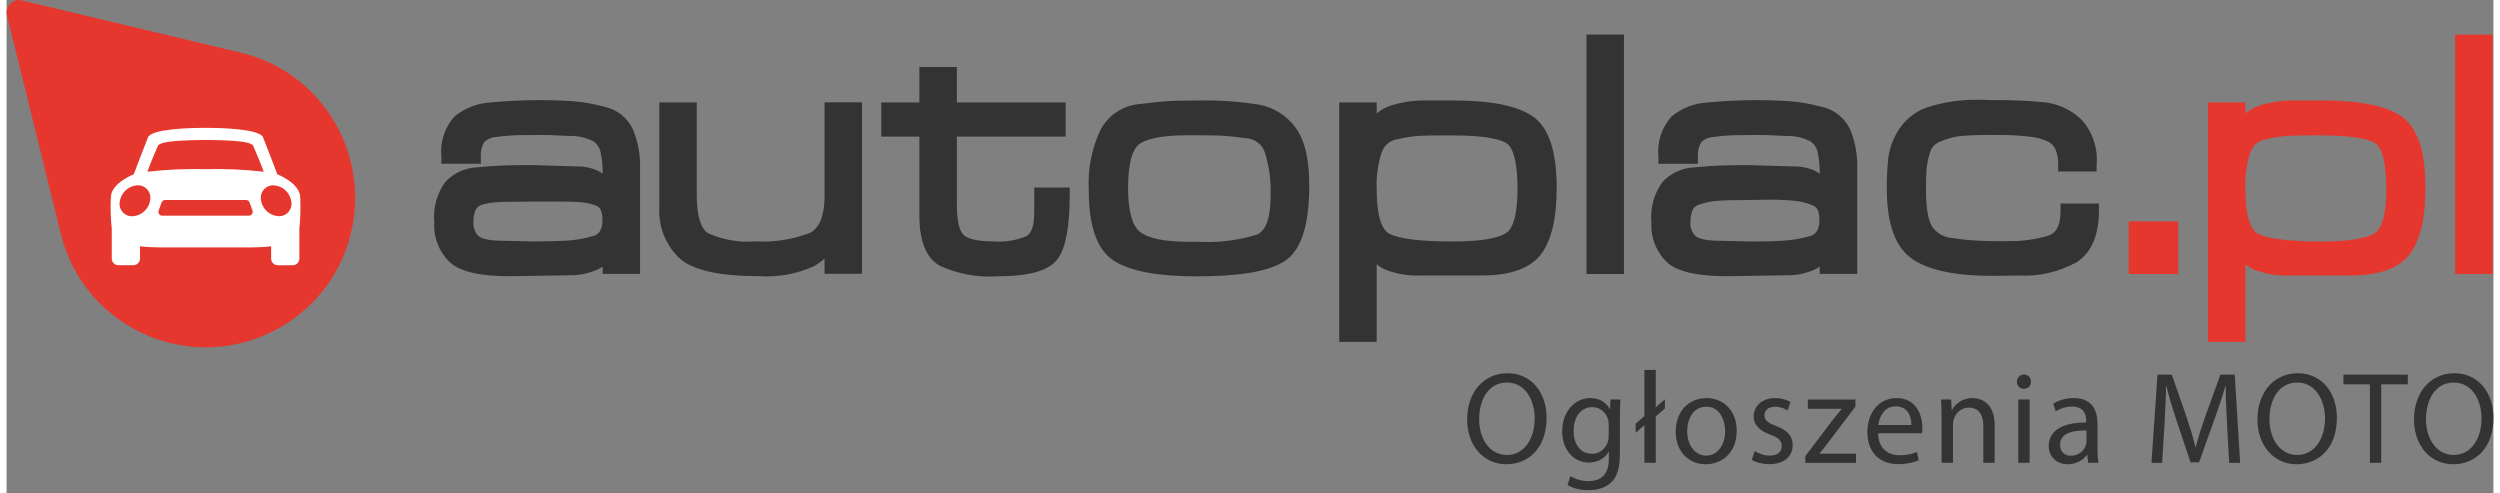
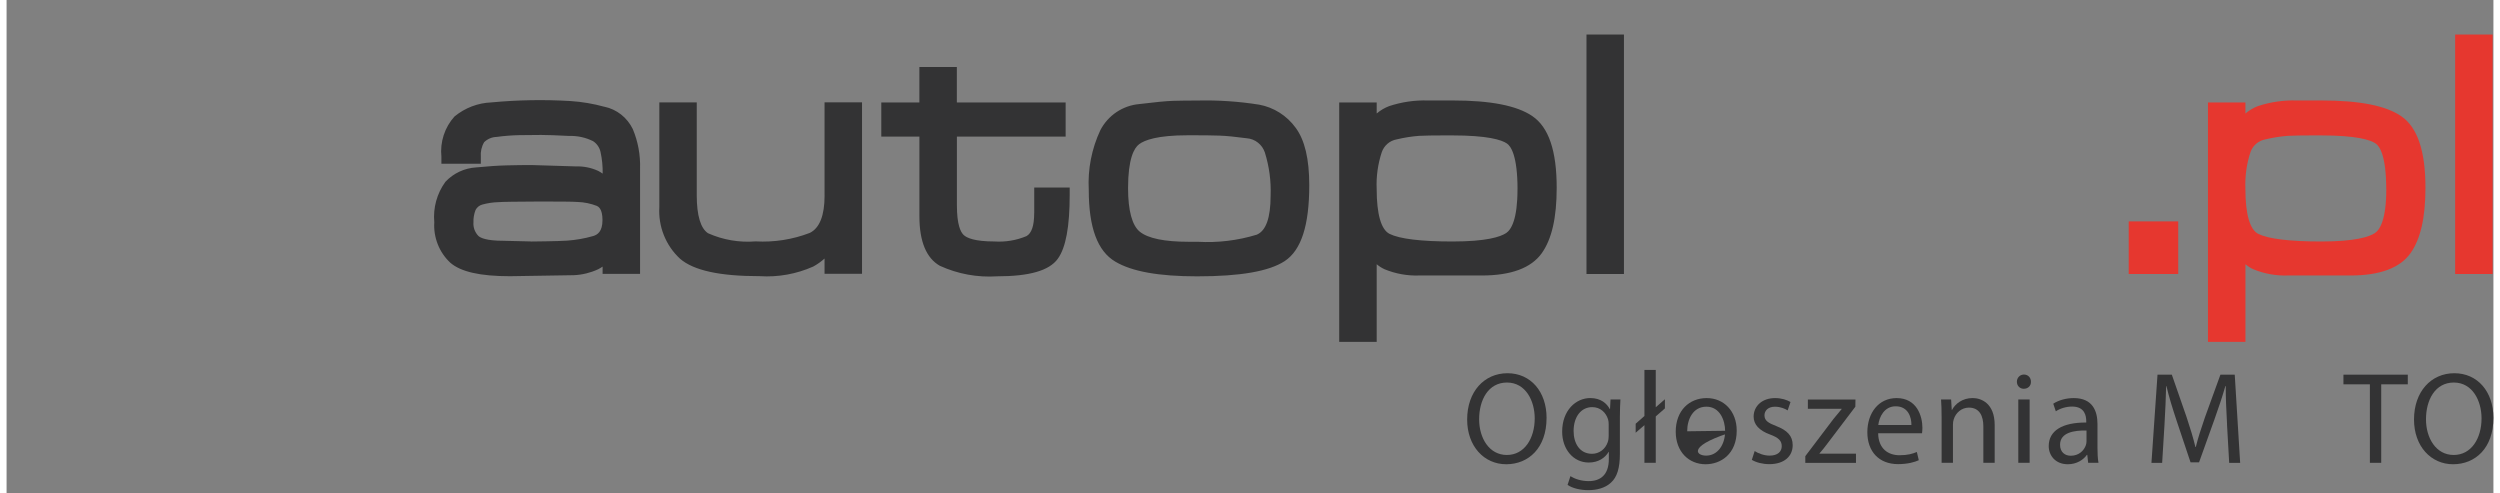
<svg xmlns="http://www.w3.org/2000/svg" width="380px" height="75px" viewBox="0 0 378 75" version="1.1">
  <rect x="0" y="0" width="378" height="75" fill="#808080" stroke="none" />
  <g id="surface1">
    <path style=" stroke:none;fill-rule:nonzero;fill:rgb(90.196%,21.569%,18.431%);fill-opacity:1;" d="M 330.09 41.648 L 322.566 41.648 L 322.566 33.652 L 330.09 33.652 Z M 330.09 41.648 " />
-     <path style=" stroke:none;fill-rule:nonzero;fill:rgb(90.196%,21.569%,18.431%);fill-opacity:1;" d="M 46.387 46.102 C 48.484 44 50.145 41.496 51.281 38.73 C 52.41 35.973 52.992 33.008 52.984 30.016 C 52.977 27.023 52.383 24.066 51.234 21.309 C 50.09 18.551 48.41 16.059 46.301 13.965 C 43.305 10.977 39.543 8.898 35.441 7.965 L 2.309 0.062 C 2.047 -0.012 1.773 -0.02 1.512 0.031 C 1.246 0.086 1 0.199 0.785 0.367 C 0.477 0.586 0.242 0.898 0.113 1.258 C -0.016 1.613 -0.035 2.008 0.059 2.375 L 8.289 35.719 C 9.293 39.703 11.355 43.324 14.262 46.195 C 18.559 50.445 24.332 52.812 30.336 52.793 C 36.34 52.773 42.098 50.371 46.375 46.094 L 46.395 46.094 Z M 46.387 46.102 " />
-     <path style=" stroke:none;fill-rule:nonzero;fill:rgb(100%,100%,100%);fill-opacity:1;" d="M 44.621 29.832 C 44.465 27.793 41.148 26.484 41.148 26.484 C 41.148 26.484 39.539 22.215 38.984 20.875 C 38.477 19.617 32.793 19.418 30.242 19.438 C 27.695 19.422 22.012 19.609 21.496 20.875 C 20.945 22.215 19.336 26.484 19.336 26.484 C 19.336 26.484 16.016 27.789 15.863 29.832 C 15.766 31.48 15.809 33.133 15.988 34.777 L 15.988 39.305 C 15.988 39.574 16.098 39.828 16.281 40.016 C 16.473 40.207 16.723 40.309 16.988 40.309 L 19.281 40.309 C 19.547 40.309 19.797 40.207 19.988 40.016 C 20.176 39.828 20.281 39.574 20.281 39.305 L 20.281 37.434 C 21.305 37.551 22.332 37.605 23.363 37.605 L 37.129 37.605 C 38.156 37.605 39.188 37.555 40.211 37.434 L 40.211 39.312 C 40.211 39.582 40.32 39.836 40.512 40.023 C 40.699 40.215 40.949 40.316 41.215 40.316 L 43.5 40.316 C 43.762 40.316 44.016 40.215 44.207 40.023 C 44.395 39.836 44.504 39.582 44.504 39.312 L 44.504 34.781 C 44.668 33.137 44.711 31.484 44.625 29.836 L 44.617 29.836 Z M 23.027 22.098 C 23.395 21.754 24.176 21.316 30.246 21.277 C 36.309 21.309 37.094 21.754 37.461 22.098 C 37.902 23.168 38.711 24.98 39.078 26.102 C 36.145 25.766 33.195 25.637 30.246 25.711 C 27.293 25.637 24.344 25.766 21.41 26.102 C 21.773 24.98 22.582 23.172 23.031 22.098 Z M 19.23 32.863 C 18.945 32.895 18.656 32.852 18.383 32.75 C 18.113 32.645 17.871 32.48 17.672 32.266 C 17.477 32.047 17.332 31.789 17.246 31.508 C 17.164 31.227 17.148 30.934 17.199 30.645 C 17.293 29.996 17.605 29.398 18.074 28.949 C 18.547 28.504 19.152 28.227 19.797 28.172 C 20.086 28.145 20.375 28.184 20.648 28.289 C 20.918 28.391 21.16 28.559 21.355 28.773 C 21.555 28.988 21.699 29.246 21.781 29.527 C 21.867 29.809 21.879 30.105 21.836 30.395 C 21.742 31.043 21.434 31.641 20.957 32.086 C 20.488 32.539 19.879 32.809 19.234 32.863 Z M 36.84 32.785 L 23.656 32.785 C 23.566 32.785 23.477 32.762 23.391 32.719 C 23.309 32.676 23.238 32.613 23.188 32.539 C 23.133 32.461 23.098 32.371 23.086 32.277 C 23.078 32.188 23.086 32.09 23.117 32.004 L 23.559 30.781 C 23.602 30.672 23.672 30.57 23.77 30.5 C 23.871 30.43 23.984 30.395 24.102 30.395 L 36.395 30.395 C 36.512 30.395 36.629 30.43 36.723 30.5 C 36.82 30.57 36.895 30.668 36.934 30.777 L 37.375 32 C 37.406 32.086 37.418 32.18 37.402 32.273 C 37.387 32.363 37.355 32.453 37.305 32.531 C 37.25 32.605 37.184 32.668 37.098 32.711 C 37.02 32.754 36.93 32.777 36.832 32.777 Z M 38.66 30.395 C 38.613 30.105 38.629 29.809 38.711 29.527 C 38.797 29.246 38.938 28.988 39.137 28.777 C 39.336 28.562 39.578 28.395 39.848 28.293 C 40.117 28.188 40.402 28.145 40.691 28.176 C 41.336 28.23 41.941 28.504 42.414 28.949 C 42.887 29.395 43.195 29.992 43.289 30.641 C 43.332 30.93 43.32 31.223 43.234 31.504 C 43.152 31.785 43.008 32.043 42.809 32.258 C 42.613 32.473 42.371 32.637 42.102 32.738 C 41.832 32.84 41.543 32.879 41.254 32.852 C 40.609 32.805 40 32.531 39.531 32.082 C 39.062 31.637 38.754 31.039 38.66 30.391 Z M 38.66 30.395 " />
    <path style=" stroke:none;fill-rule:nonzero;fill:rgb(20%,20%,20.392%);fill-opacity:1;" d="M 90.875 16.23 C 89.191 15.766 87.465 15.473 85.723 15.359 C 81.715 15.117 77.688 15.188 73.688 15.566 C 71.641 15.645 69.68 16.395 68.086 17.703 C 67.344 18.52 66.785 19.492 66.441 20.547 C 66.098 21.602 65.98 22.719 66.094 23.82 L 66.094 24.891 L 72.086 24.891 L 72.086 23.82 C 72.023 23.047 72.199 22.273 72.594 21.609 C 73.105 21.113 73.785 20.828 74.492 20.812 C 75.621 20.656 76.762 20.57 77.898 20.543 C 79.031 20.527 80.148 20.512 81.246 20.512 C 82.176 20.512 83.621 20.566 85.539 20.664 C 86.785 20.625 88.027 20.898 89.148 21.457 C 89.719 21.828 90.129 22.414 90.277 23.086 C 90.516 24.172 90.629 25.281 90.605 26.391 C 90.383 26.23 90.152 26.094 89.91 25.969 C 88.844 25.484 87.684 25.254 86.516 25.293 L 79.758 25.086 C 78.625 25.086 77.363 25.102 76.023 25.137 C 74.684 25.168 73.141 25.277 71.387 25.445 C 69.609 25.547 67.938 26.324 66.707 27.629 C 65.414 29.398 64.809 31.594 65.012 33.789 C 64.938 34.93 65.121 36.066 65.539 37.129 C 65.957 38.188 66.602 39.145 67.43 39.918 C 69.023 41.316 71.984 41.984 76.504 41.984 L 86.246 41.828 C 87.516 41.77 88.758 41.465 89.914 40.93 C 90.148 40.809 90.375 40.676 90.594 40.523 L 90.594 41.625 L 96.289 41.625 L 96.289 25.652 C 96.359 23.582 95.984 21.527 95.188 19.625 C 94.77 18.766 94.168 18.008 93.422 17.418 C 92.672 16.828 91.805 16.418 90.875 16.223 Z M 79.676 36.699 L 75.496 36.598 C 72.902 36.598 72.02 36.141 71.723 35.867 C 71.457 35.598 71.254 35.273 71.121 34.922 C 70.992 34.562 70.934 34.18 70.965 33.805 C 70.941 33.156 71.051 32.516 71.289 31.91 C 71.395 31.711 71.539 31.531 71.711 31.395 C 71.887 31.25 72.09 31.152 72.305 31.094 C 73.105 30.875 73.93 30.75 74.758 30.727 C 75.719 30.629 85.68 30.586 86.793 30.699 C 87.793 30.73 88.781 30.934 89.711 31.293 C 89.93 31.398 90.578 31.699 90.578 33.449 C 90.578 35.203 89.816 35.688 89.156 35.879 C 87.852 36.254 86.516 36.488 85.172 36.578 C 83.898 36.676 79.668 36.711 79.668 36.711 L 79.672 36.711 Z M 124.336 29.719 C 124.336 32.758 123.578 34.672 122.09 35.402 C 119.461 36.41 116.656 36.848 113.855 36.691 C 111.383 36.891 108.898 36.469 106.625 35.453 C 105.504 34.738 104.906 32.754 104.906 29.707 L 104.906 15.562 L 99.219 15.562 L 99.219 31.441 C 99.129 32.906 99.359 34.379 99.906 35.746 C 100.449 37.105 101.289 38.332 102.359 39.32 C 104.426 41.113 108.387 41.977 114.469 41.977 C 117.258 42.156 120.051 41.656 122.609 40.516 C 123.23 40.18 123.809 39.766 124.332 39.297 L 124.332 41.621 L 130.027 41.621 L 130.027 15.551 L 124.332 15.551 L 124.332 29.715 L 124.336 29.715 Z M 156.195 32.434 C 156.195 34.305 155.801 35.465 155.02 35.891 C 153.477 36.539 151.805 36.812 150.141 36.703 C 147.16 36.703 145.957 36.168 145.48 35.719 C 145 35.266 144.449 34.141 144.449 31.203 L 144.449 20.766 L 160.977 20.766 L 160.977 15.578 L 144.441 15.578 L 144.441 10.18 L 138.746 10.18 L 138.746 15.574 L 132.957 15.574 L 132.957 20.762 L 138.75 20.762 L 138.75 32.879 C 138.75 36.699 139.801 39.238 141.867 40.406 C 144.594 41.648 147.574 42.195 150.559 42 C 155.48 42 158.496 41.129 159.789 39.328 C 161.004 37.645 161.594 34.457 161.594 29.578 L 161.594 28.508 L 156.203 28.508 L 156.203 32.43 L 156.195 32.43 Z M 190.402 15.91 C 187.305 15.418 184.168 15.207 181.031 15.281 C 179.617 15.281 178.355 15.297 177.285 15.328 C 176.215 15.363 174.484 15.535 172.152 15.82 C 170.922 15.93 169.738 16.352 168.707 17.039 C 167.68 17.73 166.836 18.672 166.258 19.777 C 164.93 22.609 164.324 25.734 164.492 28.863 C 164.492 34.582 165.809 38.16 168.523 39.766 C 171.051 41.273 175.125 42.004 180.969 42.004 C 187.543 42.004 191.895 41.242 194.273 39.688 C 196.793 38.027 198.008 34.262 198.008 28.152 C 198.008 24.148 197.328 21.297 195.938 19.418 C 194.598 17.57 192.613 16.316 190.387 15.906 L 190.395 15.898 Z M 190.051 35.664 C 187.133 36.559 184.086 36.926 181.043 36.75 L 179.672 36.75 C 176.008 36.75 173.504 36.234 172.254 35.223 C 171.082 34.277 170.465 31.992 170.465 28.598 C 170.465 24.121 171.379 22.496 172.145 21.922 C 172.98 21.293 174.93 20.562 179.516 20.562 L 180.582 20.562 C 181.988 20.562 183.254 20.578 184.336 20.613 C 185.371 20.645 186.777 20.785 188.504 21.016 C 189.121 21.062 189.719 21.289 190.207 21.68 C 190.695 22.062 191.066 22.59 191.262 23.188 C 191.922 25.309 192.219 27.523 192.133 29.746 C 192.133 33.082 191.438 35.062 190.051 35.66 Z M 231.914 17.645 C 229.559 16.051 225.594 15.27 219.797 15.27 L 216.039 15.27 C 214.039 15.211 212.047 15.504 210.152 16.129 C 209.461 16.391 208.82 16.77 208.258 17.25 L 208.258 15.578 L 202.559 15.578 L 202.559 51.961 L 208.258 51.961 L 208.258 40.164 C 208.625 40.477 209.031 40.73 209.465 40.93 C 211.129 41.613 212.914 41.938 214.707 41.875 L 224.223 41.875 C 228.676 41.875 231.73 40.738 233.336 38.504 C 234.875 36.348 235.617 33.094 235.617 28.543 C 235.617 22.914 234.406 19.34 231.914 17.648 Z M 229.66 28.766 C 229.66 33.297 228.727 34.887 227.945 35.418 C 227.066 36.004 224.934 36.707 219.777 36.707 C 214.973 36.707 211.754 36.312 210.215 35.551 C 208.93 34.91 208.254 32.551 208.254 28.719 C 208.172 26.832 208.434 24.949 209.02 23.156 C 209.191 22.652 209.488 22.207 209.887 21.859 C 210.285 21.512 210.77 21.281 211.289 21.188 C 212.414 20.918 213.555 20.738 214.703 20.648 C 215.621 20.602 216.895 20.582 218.5 20.582 L 219.727 20.582 C 225.133 20.582 227.238 21.254 228.059 21.816 C 228.656 22.223 229.664 23.672 229.664 28.766 Z M 245.84 5.25 L 240.145 5.25 L 240.145 41.648 L 245.84 41.648 Z M 245.84 5.25 " />
    <path style=" stroke:none;fill-rule:nonzero;fill:rgb(90.196%,21.569%,18.431%);fill-opacity:1;" d="M 363.965 17.645 C 361.613 16.051 357.645 15.27 351.848 15.27 L 348.09 15.27 C 346.09 15.211 344.098 15.504 342.199 16.129 C 341.508 16.391 340.867 16.77 340.305 17.25 L 340.305 15.578 L 334.609 15.578 L 334.609 51.961 L 340.309 51.961 L 340.309 40.164 C 340.672 40.477 341.078 40.734 341.512 40.93 C 343.176 41.613 344.965 41.938 346.758 41.875 L 356.273 41.875 C 360.723 41.875 363.781 40.738 365.383 38.504 C 366.922 36.348 367.668 33.094 367.668 28.543 C 367.668 22.914 366.453 19.34 363.965 17.648 Z M 361.715 28.766 C 361.715 33.297 360.777 34.887 359.996 35.418 C 359.117 36.004 356.984 36.707 351.828 36.707 C 347.023 36.707 343.801 36.312 342.262 35.551 C 340.98 34.91 340.301 32.551 340.301 28.719 C 340.223 26.832 340.477 24.949 341.062 23.156 C 341.234 22.652 341.531 22.207 341.93 21.859 C 342.328 21.512 342.816 21.281 343.332 21.188 C 344.453 20.918 345.598 20.738 346.75 20.648 C 347.664 20.602 348.938 20.582 350.543 20.582 L 351.77 20.582 C 357.172 20.582 359.285 21.254 360.102 21.816 C 360.703 22.223 361.707 23.672 361.707 28.766 Z M 377.879 5.25 L 372.184 5.25 L 372.184 41.648 L 377.879 41.648 Z M 377.879 5.25 " />
-     <path style=" stroke:none;fill-rule:nonzero;fill:rgb(20%,20%,20.392%);fill-opacity:1;" d="M 275.863 16.234 C 274.184 15.77 272.457 15.477 270.715 15.363 C 266.703 15.121 262.676 15.191 258.676 15.57 C 256.633 15.648 254.668 16.398 253.074 17.707 C 252.336 18.523 251.777 19.496 251.434 20.551 C 251.086 21.605 250.969 22.723 251.082 23.824 L 251.082 24.895 L 257.078 24.895 L 257.078 23.824 C 257.02 23.051 257.195 22.277 257.586 21.613 C 258.105 21.117 258.785 20.836 259.492 20.816 C 260.625 20.66 261.762 20.574 262.902 20.547 C 264.031 20.531 265.152 20.516 266.242 20.516 C 267.168 20.516 268.617 20.57 270.527 20.668 C 271.777 20.629 273.02 20.898 274.141 21.461 C 274.715 21.832 275.125 22.418 275.273 23.09 C 275.508 24.176 275.617 25.285 275.598 26.395 C 275.379 26.234 275.148 26.098 274.902 25.973 C 273.832 25.488 272.672 25.258 271.504 25.297 L 264.766 25.094 C 263.633 25.094 262.371 25.109 261.031 25.141 C 259.688 25.176 258.137 25.285 256.391 25.453 C 254.617 25.555 252.945 26.336 251.719 27.637 C 250.414 29.402 249.812 31.602 250.02 33.797 C 249.953 34.938 250.129 36.074 250.551 37.133 C 250.969 38.191 251.613 39.145 252.441 39.918 C 254.031 41.312 257 41.984 261.52 41.984 L 271.262 41.828 C 272.527 41.77 273.77 41.465 274.922 40.93 C 275.16 40.809 275.387 40.676 275.602 40.523 L 275.602 41.625 L 281.297 41.625 L 281.297 25.656 C 281.371 23.59 280.996 21.531 280.203 19.629 C 279.785 18.766 279.176 18.008 278.43 17.422 C 277.68 16.832 276.805 16.422 275.879 16.227 Z M 265.672 36.703 L 264.664 36.703 L 260.48 36.598 C 257.879 36.598 257 36.141 256.707 35.867 C 256.441 35.598 256.238 35.273 256.105 34.922 C 255.973 34.562 255.918 34.18 255.949 33.805 C 255.926 33.156 256.035 32.516 256.266 31.91 C 256.375 31.711 256.52 31.531 256.691 31.395 C 256.867 31.25 257.066 31.152 257.285 31.094 C 258.078 30.809 258.902 30.629 259.734 30.551 C 260.699 30.449 262.395 30.398 264.805 30.398 L 267.938 30.348 C 269.355 30.348 270.648 30.41 271.766 30.52 C 272.773 30.613 273.762 30.875 274.684 31.293 C 274.902 31.398 275.555 31.699 275.555 33.449 C 275.555 35.203 274.785 35.688 274.129 35.879 C 272.832 36.254 271.496 36.488 270.148 36.578 C 268.879 36.676 267.355 36.711 265.656 36.711 L 265.664 36.711 Z M 312.207 30.957 L 312.207 32.023 C 312.207 35.055 310.957 35.707 310.023 35.926 C 308.609 36.305 307.16 36.539 305.699 36.633 C 304.723 36.648 303.832 36.664 303.047 36.664 C 301.707 36.664 300.445 36.629 299.289 36.562 C 298.141 36.5 296.867 36.359 295.477 36.145 C 294.945 36.078 294.434 35.906 293.969 35.637 C 293.508 35.367 293.105 35.004 292.781 34.57 C 292.309 33.941 291.75 32.449 291.75 28.875 L 291.75 28.164 C 291.75 27.266 291.785 26.418 291.848 25.625 C 291.938 24.758 292.117 23.906 292.387 23.082 C 292.512 22.715 292.723 22.379 292.996 22.105 C 293.27 21.832 293.602 21.625 293.969 21.504 C 294.887 21.105 295.855 20.828 296.844 20.688 C 298.516 20.547 300.199 20.488 301.875 20.516 L 302.492 20.516 C 304.195 20.492 305.895 20.582 307.582 20.781 C 308.527 20.875 309.449 21.125 310.316 21.523 C 310.812 21.781 311.203 22.203 311.43 22.715 C 311.727 23.434 311.867 24.211 311.84 24.992 L 311.84 26.062 L 317.688 26.062 L 317.688 25 C 317.797 23.73 317.633 22.457 317.211 21.254 C 316.793 20.055 316.121 18.961 315.246 18.047 C 313.754 16.672 311.879 15.809 309.879 15.562 C 307.223 15.297 304.555 15.184 301.887 15.219 L 299.727 15.164 C 297.301 15.125 294.879 15.453 292.543 16.125 C 290.578 16.641 288.867 17.855 287.715 19.555 C 286.848 20.852 286.27 22.328 286.035 23.879 C 285.855 25.512 285.777 27.152 285.797 28.797 C 285.797 34.148 287.156 37.734 289.816 39.465 C 292.359 41.121 296.305 41.93 301.828 41.93 L 305.781 41.879 C 308.871 42.059 311.953 41.352 314.668 39.844 C 316.902 38.398 318.035 35.762 318.035 32 L 318.035 30.934 L 312.199 30.934 L 312.199 30.961 L 312.207 30.961 Z M 312.207 30.957 " />
    <path style=" stroke:none;fill-rule:nonzero;fill:rgb(20%,20%,20.392%);fill-opacity:1;" d="M 234.078 63.512 C 234.078 68.121 231.316 70.566 227.945 70.566 C 224.574 70.566 222.008 67.82 222.008 63.77 C 222.008 59.516 224.613 56.73 228.141 56.73 C 231.664 56.73 234.078 59.535 234.078 63.512 Z M 223.828 63.73 C 223.828 66.594 225.359 69.156 228.043 69.156 C 230.723 69.156 232.277 66.633 232.277 63.59 C 232.277 60.926 230.902 58.145 228.059 58.145 C 225.219 58.145 223.828 60.789 223.828 63.73 Z M 223.828 63.73 " />
    <path style=" stroke:none;fill-rule:nonzero;fill:rgb(20%,20%,20.392%);fill-opacity:1;" d="M 245.305 60.727 C 245.266 61.426 245.223 62.199 245.223 63.371 L 245.223 68.957 C 245.223 71.164 244.793 72.516 243.875 73.352 C 242.953 74.223 241.617 74.504 240.426 74.504 C 239.23 74.504 238.035 74.227 237.27 73.707 L 237.703 72.375 C 238.328 72.773 239.309 73.129 240.484 73.129 C 242.25 73.129 243.543 72.195 243.543 69.77 L 243.543 68.695 L 243.504 68.695 C 242.977 69.59 241.957 70.305 240.488 70.305 C 238.137 70.305 236.449 68.277 236.449 65.613 C 236.449 62.352 238.551 60.504 240.723 60.504 C 242.371 60.504 243.27 61.379 243.684 62.176 L 243.723 62.176 L 243.801 60.723 L 245.312 60.723 Z M 243.52 64.527 C 243.52 64.227 243.5 63.969 243.422 63.73 C 243.105 62.719 242.266 61.883 241.012 61.883 C 239.367 61.883 238.188 63.297 238.188 65.52 C 238.188 67.406 239.129 68.977 240.992 68.977 C 242.051 68.977 243.012 68.301 243.383 67.188 C 243.484 66.887 243.52 66.551 243.52 66.25 L 243.52 64.523 Z M 243.52 64.527 " />
    <path style=" stroke:none;fill-rule:nonzero;fill:rgb(20%,20%,20.392%);fill-opacity:1;" d="M 248.953 70.348 L 248.953 64.625 L 247.621 65.777 L 247.621 64.406 L 248.953 63.234 L 248.953 56.234 L 250.676 56.234 L 250.676 61.902 L 252.066 60.688 L 252.066 62.078 L 250.676 63.293 L 250.676 70.348 Z M 248.953 70.348 " />
-     <path style=" stroke:none;fill-rule:nonzero;fill:rgb(20%,20%,20.392%);fill-opacity:1;" d="M 262.98 65.457 C 262.98 69.016 260.551 70.566 258.258 70.566 C 255.688 70.566 253.711 68.656 253.711 65.617 C 253.711 62.395 255.785 60.508 258.414 60.508 C 261.047 60.508 262.98 62.52 262.98 65.457 Z M 255.457 65.559 C 255.457 67.664 256.652 69.254 258.336 69.254 C 260.023 69.254 261.219 67.684 261.219 65.516 C 261.219 63.883 260.414 61.816 258.375 61.816 C 256.336 61.816 255.453 63.727 255.453 65.555 Z M 255.457 65.559 " />
+     <path style=" stroke:none;fill-rule:nonzero;fill:rgb(20%,20%,20.392%);fill-opacity:1;" d="M 262.98 65.457 C 262.98 69.016 260.551 70.566 258.258 70.566 C 255.688 70.566 253.711 68.656 253.711 65.617 C 253.711 62.395 255.785 60.508 258.414 60.508 C 261.047 60.508 262.98 62.52 262.98 65.457 Z C 255.457 67.664 256.652 69.254 258.336 69.254 C 260.023 69.254 261.219 67.684 261.219 65.516 C 261.219 63.883 260.414 61.816 258.375 61.816 C 256.336 61.816 255.453 63.727 255.453 65.555 Z M 255.457 65.559 " />
    <path style=" stroke:none;fill-rule:nonzero;fill:rgb(20%,20%,20.392%);fill-opacity:1;" d="M 265.707 68.559 C 266.215 68.898 267.117 69.254 267.98 69.254 C 269.234 69.254 269.824 68.621 269.824 67.824 C 269.824 66.988 269.336 66.527 268.059 66.051 C 266.355 65.438 265.551 64.48 265.551 63.332 C 265.551 61.777 266.785 60.508 268.82 60.508 C 269.781 60.508 270.625 60.785 271.156 61.105 L 270.723 62.379 C 270.352 62.141 269.664 61.82 268.785 61.82 C 267.762 61.82 267.199 62.418 267.199 63.133 C 267.199 63.93 267.766 64.289 269 64.766 C 270.648 65.402 271.488 66.238 271.488 67.668 C 271.488 69.359 270.195 70.551 267.941 70.551 C 266.902 70.551 265.941 70.293 265.277 69.898 L 265.707 68.566 Z M 265.707 68.559 " />
    <path style=" stroke:none;fill-rule:nonzero;fill:rgb(20%,20%,20.392%);fill-opacity:1;" d="M 273.406 69.336 L 277.699 63.668 C 278.109 63.152 278.504 62.695 278.93 62.18 L 278.93 62.141 L 273.797 62.141 L 273.797 60.727 L 281.031 60.727 L 281.012 61.82 L 276.777 67.406 C 276.387 67.945 275.992 68.418 275.562 68.918 L 275.562 68.961 L 281.109 68.961 L 281.109 70.352 L 273.406 70.352 Z M 273.406 69.336 " />
    <path style=" stroke:none;fill-rule:nonzero;fill:rgb(20%,20%,20.392%);fill-opacity:1;" d="M 284.48 65.855 C 284.52 68.223 286.008 69.195 287.73 69.195 C 288.965 69.195 289.715 68.977 290.359 68.699 L 290.656 69.953 C 290.047 70.23 289.008 70.547 287.5 70.547 C 284.578 70.547 282.836 68.602 282.836 65.699 C 282.836 62.797 284.523 60.508 287.285 60.508 C 290.383 60.508 291.207 63.273 291.207 65.043 C 291.207 65.402 291.168 65.68 291.145 65.859 L 284.48 65.859 Z M 289.535 64.605 C 289.555 63.492 289.082 61.758 287.145 61.758 C 285.398 61.758 284.637 63.391 284.5 64.605 Z M 289.535 64.605 " />
    <path style=" stroke:none;fill-rule:nonzero;fill:rgb(20%,20%,20.392%);fill-opacity:1;" d="M 294.121 63.328 C 294.121 62.336 294.102 61.52 294.039 60.723 L 295.57 60.723 L 295.668 62.312 L 295.707 62.312 C 296.176 61.402 297.273 60.504 298.84 60.504 C 300.152 60.504 302.191 61.301 302.191 64.602 L 302.191 70.348 L 300.469 70.348 L 300.469 64.801 C 300.469 63.25 299.898 61.957 298.273 61.957 C 297.137 61.957 296.258 62.773 295.965 63.746 C 295.883 63.965 295.848 64.262 295.848 64.562 L 295.848 70.348 L 294.125 70.348 L 294.125 63.328 Z M 294.121 63.328 " />
    <path style=" stroke:none;fill-rule:nonzero;fill:rgb(20%,20%,20.392%);fill-opacity:1;" d="M 307.703 58.02 C 307.723 58.617 307.293 59.094 306.605 59.094 C 305.996 59.094 305.566 58.617 305.566 58.02 C 305.566 57.426 306.016 56.93 306.645 56.93 C 307.27 56.93 307.703 57.406 307.703 58.02 Z M 305.781 70.348 L 305.781 60.723 L 307.504 60.723 L 307.504 70.348 Z M 305.781 70.348 " />
    <path style=" stroke:none;fill-rule:nonzero;fill:rgb(20%,20%,20.392%);fill-opacity:1;" d="M 316.402 70.348 L 316.266 69.137 L 316.207 69.137 C 315.68 69.891 314.656 70.566 313.309 70.566 C 311.387 70.566 310.406 69.195 310.406 67.805 C 310.406 65.477 312.445 64.203 316.109 64.223 L 316.109 64.023 C 316.109 63.227 315.895 61.797 313.957 61.797 C 313.074 61.797 312.152 62.074 311.484 62.516 L 311.094 61.363 C 311.879 60.848 313.016 60.508 314.211 60.508 C 317.109 60.508 317.816 62.52 317.816 64.441 L 317.816 68.043 C 317.816 68.879 317.852 69.695 317.969 70.348 Z M 316.148 65.438 C 314.266 65.398 312.129 65.734 312.129 67.602 C 312.129 68.734 312.875 69.273 313.758 69.273 C 314.992 69.273 315.777 68.477 316.051 67.664 C 316.109 67.488 316.148 67.289 316.148 67.105 Z M 316.148 65.438 " />
    <path style=" stroke:none;fill-rule:nonzero;fill:rgb(20%,20%,20.392%);fill-opacity:1;" d="M 337.512 64.465 C 337.414 62.598 337.293 60.352 337.316 58.68 L 337.258 58.68 C 336.805 60.25 336.258 61.922 335.59 63.77 L 333.258 70.27 L 331.961 70.27 L 329.824 63.887 C 329.199 61.996 328.668 60.27 328.297 58.68 L 328.254 58.68 C 328.219 60.352 328.117 62.594 328 64.605 L 327.648 70.352 L 326.02 70.352 L 326.941 56.949 L 329.117 56.949 L 331.371 63.434 C 331.922 65.086 332.371 66.555 332.703 67.945 L 332.762 67.945 C 333.094 66.594 333.566 65.125 334.152 63.434 L 336.504 56.949 L 338.68 56.949 L 339.504 70.352 L 337.836 70.352 L 337.504 64.465 Z M 337.512 64.465 " />
-     <path style=" stroke:none;fill-rule:nonzero;fill:rgb(20%,20%,20.392%);fill-opacity:1;" d="M 354.207 63.512 C 354.207 68.121 351.441 70.566 348.074 70.566 C 344.703 70.566 342.133 67.82 342.133 63.77 C 342.133 59.516 344.742 56.73 348.266 56.73 C 351.793 56.73 354.207 59.535 354.207 63.512 Z M 343.953 63.73 C 343.953 66.594 345.484 69.156 348.168 69.156 C 350.852 69.156 352.402 66.633 352.402 63.59 C 352.402 60.926 351.027 58.145 348.188 58.145 C 345.344 58.145 343.953 60.789 343.953 63.73 Z M 343.953 63.73 " />
    <path style=" stroke:none;fill-rule:nonzero;fill:rgb(20%,20%,20.392%);fill-opacity:1;" d="M 359.223 58.418 L 355.203 58.418 L 355.203 56.949 L 364.984 56.949 L 364.984 58.418 L 360.945 58.418 L 360.945 70.348 L 359.223 70.348 Z M 359.223 58.418 " />
    <path style=" stroke:none;fill-rule:nonzero;fill:rgb(20%,20%,20.392%);fill-opacity:1;" d="M 378 63.512 C 378 68.121 375.238 70.566 371.867 70.566 C 368.496 70.566 365.93 67.82 365.93 63.77 C 365.93 59.516 368.535 56.73 372.062 56.73 C 375.586 56.73 378 59.535 378 63.512 Z M 367.75 63.73 C 367.75 66.594 369.277 69.156 371.961 69.156 C 374.645 69.156 376.195 66.633 376.195 63.59 C 376.195 60.926 374.824 58.145 371.98 58.145 C 369.141 58.145 367.75 60.789 367.75 63.73 Z M 367.75 63.73 " />
  </g>
</svg>